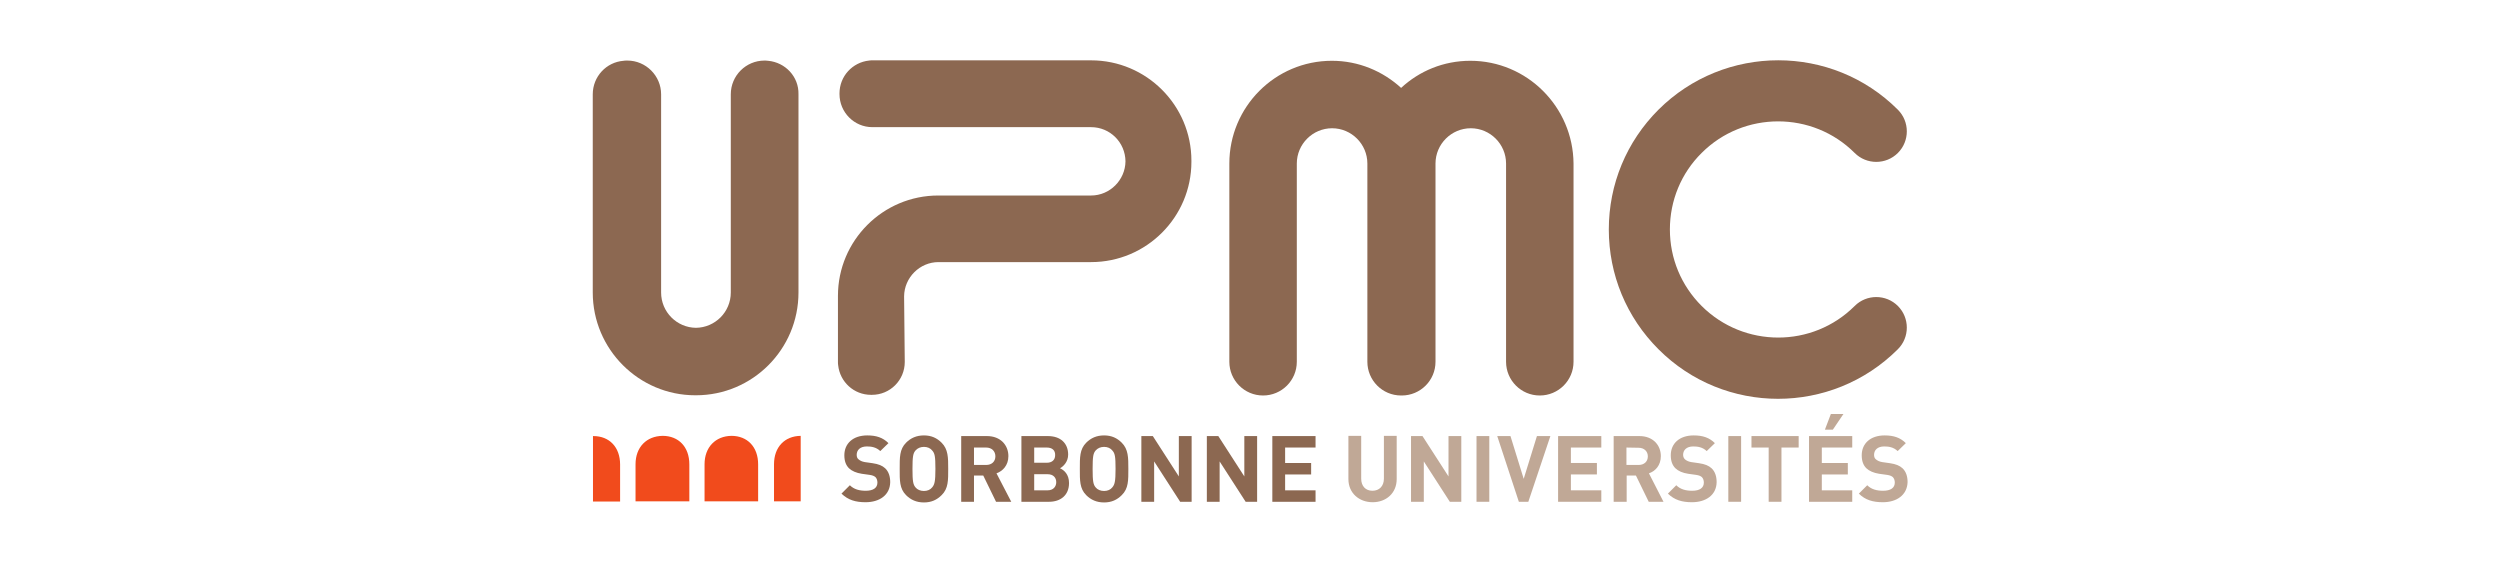
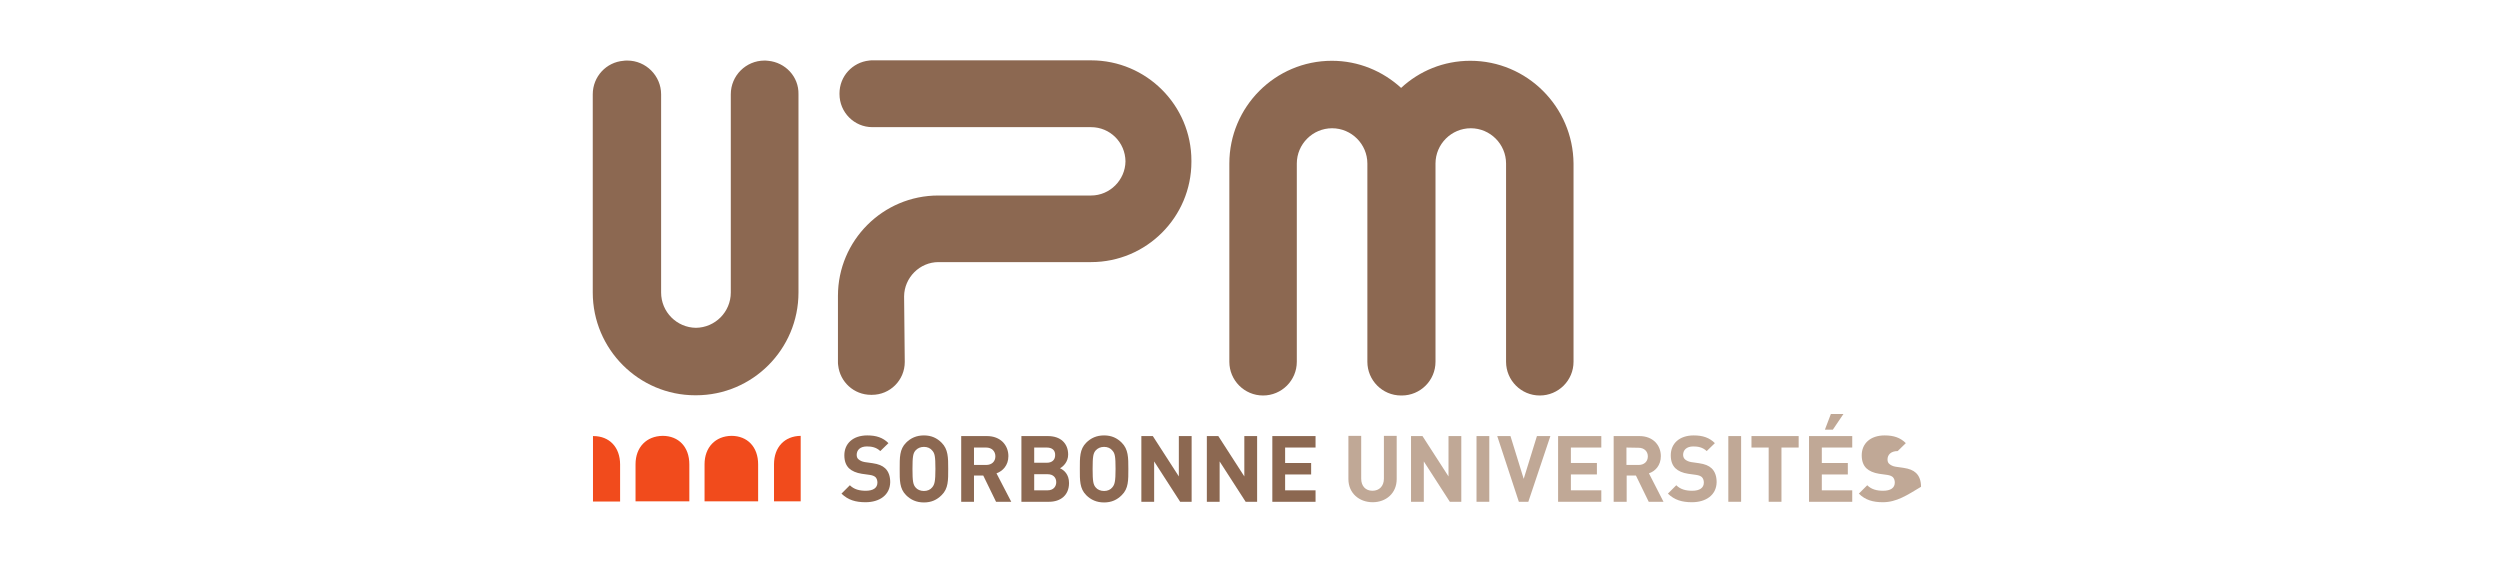
<svg xmlns="http://www.w3.org/2000/svg" xmlns:ns1="http://www.inkscape.org/namespaces/inkscape" xmlns:ns2="http://sodipodi.sourceforge.net/DTD/sodipodi-0.dtd" version="1.1" id="svg3404" ns1:version="0.91 r13725" ns2:docname="UPMC.svg" x="0px" y="0px" viewBox="0 0 566.9 127.6" style="enable-background:new 0 0 566.9 127.6;" xml:space="preserve">
  <ns2:namedview bordercolor="#666666" borderopacity="1.0" fit-margin-bottom="1" fit-margin-left="1" fit-margin-right="1" fit-margin-top="1" id="base" ns1:current-layer="layer1" ns1:cx="161.00177" ns1:cy="19.383637" ns1:document-units="px" ns1:pageopacity="0.0" ns1:pageshadow="2" ns1:window-height="1017" ns1:window-maximized="1" ns1:window-width="1920" ns1:window-x="-8" ns1:window-y="-8" ns1:zoom="2.8" pagecolor="#ffffff" showgrid="false">
	</ns2:namedview>
  <g id="layer1" transform="translate(-368.3,-418.176)" ns1:groupmode="layer" ns1:label="Calque 1">
    <g id="g3470" transform="matrix(0.5,0,0,0.5,235.714,227.61)">
      <path id="path26" ns1:connector-curvature="0" style="fill:#F14B1C;" d="M584.7,591.7v16.8H609v-16.8    c0-7.9-4.9-12.9-12.1-12.9C589.7,578.9,584.7,583.9,584.7,591.7" />
      <path id="path28" ns1:connector-curvature="0" style="fill:#F14B1C;" d="M553.4,591.7v16.8h24.4v-16.8    c0-7.9-4.9-12.9-12.1-12.9C558.4,578.9,553.4,583.9,553.4,591.7" />
      <path id="path30" ns1:connector-curvature="0" style="fill:#F14B1C;" d="M616.2,591.7v16.8h12.1v-29.7    C621,578.9,616.2,583.9,616.2,591.7" />
      <path id="path32" ns1:connector-curvature="0" style="fill:#F14B1C;" d="M534.3,578.9h-0.2v29.7h12.3v-16.8    C546.4,583.9,541.5,578.9,534.3,578.9" />
      <path id="path34" ns1:connector-curvature="0" style="fill:#8C6851;" d="M613.5,408.7c-0.4,0-0.8-0.1-1.2-0.1l0,0h-0.2h-0.2    c-8.4,0-15.3,6.8-15.3,15.3v89.9c0,8.8-7.1,15.9-15.8,16c-8.7-0.1-15.8-7.2-15.8-16v-89.9c0-8.4-6.9-15.3-15.3-15.3h-0.2h-0.2    c-0.4,0-0.9,0-1.3,0.1c-7.9,0.6-14,7.2-14,15.2v89.9c0,25.7,20.9,46.6,46.5,46.6h0.3c25.7,0,46.5-20.9,46.5-46.6v-89.9    C627.5,415.9,621.3,409.4,613.5,408.7" />
      <path id="path36" ns1:connector-curvature="0" style="fill:#8C6851;" d="M932,408.7c-12.1,0-23.1,4.6-31.4,12.3    c-8.3-7.6-19.3-12.3-31.4-12.3c-25.7,0-46.5,20.9-46.5,46.6v89.9c0,8.4,6.8,15.3,15.3,15.3c8.4,0,15.3-6.8,15.3-15.3v-89.9    c0-8.8,7.2-16,16-16s16,7.2,16,16v89.9c0,8.4,6.8,15.3,15.3,15.3h0.3c8.4,0,15.3-6.8,15.3-15.3v-89.9c0-8.8,7.2-16,16-16    s16,7.2,16,16v89.9c0,8.4,6.8,15.3,15.3,15.3c8.4,0,15.3-6.8,15.3-15.3v-89.9C978.6,429.6,957.7,408.7,932,408.7" />
-       <path id="path38" ns1:connector-curvature="0" style="fill:#8C6851;" d="M1017.3,430.9c-14.5,14.5-22.5,33.8-22.5,54.3    s8,39.8,22.5,54.3c29.9,30,78.6,30,108.6,0c5.4-5.4,5.4-14.2,0-19.6c-5.4-5.4-14.2-5.4-19.6,0c-19.1,19.1-50.2,19.1-69.4,0    c-9.3-9.3-14.4-21.6-14.4-34.7s5.1-25.5,14.4-34.7c19.1-19.1,50.3-19.1,69.4,0c5.4,5.4,14.2,5.4,19.6,0s5.4-14.2,0-19.6    C1096,401,1047.3,401,1017.3,430.9" />
      <path id="path40" ns1:connector-curvature="0" style="fill:#8C6851;" d="M805.5,454c0-25.1-20.4-45.5-45.5-45.5h-99.2    c-0.5,0-1,0-1.5,0.1c-7.5,0.8-13.4,7.1-13.4,14.9v0.2v0.1c0,8.3,6.7,15,14.9,15H760c8.6,0,15.5,6.9,15.6,15.5    c-0.1,8.5-7.1,15.5-15.6,15.5h-69.3c-25.1,0-45.5,20.4-45.5,45.5v0.2v0.2v29.6c0,0.5,0,1,0.1,1.5c0.8,7.5,7.1,13.4,14.9,13.4h0.2    h0.2c8.3,0,14.9-6.7,14.9-14.9l-0.3-29.8c0.1-8.5,7.1-15.5,15.6-15.5H760c25.1,0,45.5-20.4,45.5-45.5v-0.2V454" />
      <path id="path42" ns1:connector-curvature="0" style="fill:#8C6851;" d="M657.7,608.9c-4.5,0-7.9-1-10.9-3.9l3.8-3.8    c1.9,1.9,4.4,2.5,7.2,2.5c3.4,0,5.3-1.3,5.3-3.7c0-1-0.3-1.9-0.9-2.5c-0.6-0.5-1.3-0.8-2.6-1L656,596c-2.5-0.4-4.4-1.2-5.8-2.5    c-1.4-1.4-2.1-3.3-2.1-5.9c0-5.3,3.9-9,10.4-9c4.1,0,7.1,1,9.6,3.5l-3.7,3.6c-1.9-1.8-4.1-2.1-6.1-2.1c-3.1,0-4.6,1.7-4.6,3.8    c0,0.8,0.2,1.6,0.9,2.1c0.6,0.5,1.5,1,2.8,1.2l3.5,0.5c2.7,0.4,4.4,1.1,5.7,2.3c1.6,1.5,2.3,3.7,2.3,6.3    C668.8,605.7,664,608.9,657.7,608.9" />
      <path id="path44" ns1:connector-curvature="0" style="fill:#8C6851;" d="M687.9,585.4c-0.8-1-2.1-1.6-3.7-1.6    c-1.6,0-2.9,0.6-3.8,1.6c-1.1,1.3-1.4,2.6-1.4,8.4c0,5.7,0.3,7.1,1.4,8.4c0.8,1,2.2,1.6,3.8,1.6s2.9-0.6,3.7-1.6    c1.1-1.3,1.5-2.6,1.5-8.4S689.1,586.7,687.9,585.4L687.9,585.4z M692.2,605.7c-2.1,2.1-4.6,3.3-8,3.3s-6-1.2-8.1-3.3    c-3-3-2.9-6.7-2.9-11.9s-0.1-8.9,2.9-11.9c2.1-2.1,4.7-3.3,8.1-3.3c3.4,0,5.9,1.2,8,3.3c3,3,3,6.7,3,11.9    C695.2,598.9,695.3,602.7,692.2,605.7" />
      <path id="path46" ns1:connector-curvature="0" style="fill:#8C6851;" d="M712.4,584.1h-5.5v7.9h5.5c2.6,0,4.2-1.6,4.2-3.9    S715,584.1,712.4,584.1z M716.9,608.7l-5.8-11.9h-4.2v11.9h-5.8v-29.8h11.7c6.1,0,9.7,4.1,9.7,9.1c0,4.2-2.6,6.8-5.4,7.8l6.7,12.9    H716.9" />
      <path id="path48" ns1:connector-curvature="0" style="fill:#8C6851;" d="M740.3,596.2h-6.1v7.3h6.1c2.6,0,3.9-1.7,3.9-3.7    S742.9,596.2,740.3,596.2z M739.9,584.1h-5.7v6.9h5.7c2.5,0,3.8-1.4,3.8-3.4C743.8,585.4,742.4,584.1,739.9,584.1z M740.9,608.7    h-12.5v-29.8h12c5.8,0,9.2,3.3,9.2,8.4c0,3.3-2.2,5.4-3.7,6.2c1.8,0.8,4.1,2.7,4.1,6.7C750,605.7,746.2,608.7,740.9,608.7" />
      <path id="path50" ns1:connector-curvature="0" style="fill:#8C6851;" d="M769.6,585.4c-0.8-1-2.1-1.6-3.7-1.6    c-1.6,0-2.9,0.6-3.8,1.6c-1.1,1.3-1.4,2.6-1.4,8.4c0,5.7,0.3,7.1,1.4,8.4c0.8,1,2.2,1.6,3.8,1.6s2.9-0.6,3.7-1.6    c1.1-1.3,1.5-2.6,1.5-8.4S770.8,586.7,769.6,585.4L769.6,585.4z M773.9,605.7c-2.1,2.1-4.6,3.3-8,3.3s-6-1.2-8.1-3.3    c-3-3-2.9-6.7-2.9-11.9s-0.1-8.9,2.9-11.9c2.1-2.1,4.7-3.3,8.1-3.3c3.4,0,5.9,1.2,8,3.3c3,3,3,6.7,3,11.9    C776.9,598.9,777,602.7,773.9,605.7" />
      <path id="path52" ns1:connector-curvature="0" style="fill:#8C6851;" d="M800.4,608.7l-11.8-18.3v18.3h-5.8v-29.8h5.2    l11.8,18.3v-18.3h5.8v29.8H800.4" />
      <path id="path54" ns1:connector-curvature="0" style="fill:#8C6851;" d="M830.1,608.7l-11.8-18.3v18.3h-5.8v-29.8h5.2    l11.8,18.3v-18.3h5.8v29.8H830.1" />
      <path id="path56" ns1:connector-curvature="0" style="fill:#8C6851;" d="M842.2,608.7v-29.8h19.6v5.2H848v7h11.8v5.2H848v7.2    h13.8v5.2L842.2,608.7" />
      <path id="path58" ns1:connector-curvature="0" style="fill:#C0A896;" d="M887.7,608.9c-6.1,0-11-4.1-11-10.5v-19.6h5.8v19.4    c0,3.4,2,5.5,5.1,5.5s5.2-2.1,5.2-5.5v-19.4h5.8v19.6C898.6,604.8,893.8,608.9,887.7,608.9" />
      <path id="path60" ns1:connector-curvature="0" style="fill:#C0A896;" d="M927.9,608.7h-5.2l-11.8-18.3v18.3h-5.8v-29.8h5.2    l11.8,18.3v-18.3h5.8V608.7" />
      <path id="path62" ns1:connector-curvature="0" style="fill:#C0A896;" d="M934.8,608.7h5.8v-29.8h-5.8V608.7z" />
      <path id="path64" ns1:connector-curvature="0" style="fill:#C0A896;" d="M958.3,608.7H954l-9.8-29.8h6l6,19.4l6-19.4h6.1    L958.3,608.7" />
      <path id="path66" ns1:connector-curvature="0" style="fill:#C0A896;" d="M991.4,608.7h-19.6v-29.8h19.6v5.2h-13.8v7h11.8v5.2    h-11.8v7.2h13.8V608.7" />
      <path id="path68" ns1:connector-curvature="0" style="fill:#C0A896;" d="M1019.6,608.7h-6.7l-5.8-11.9h-4.2v11.9H997v-29.8    h11.7c6.1,0,9.7,4.1,9.7,9.1c0,4.2-2.5,6.8-5.4,7.8L1019.6,608.7 M1002.8,584.1v7.9h5.5c2.6,0,4.2-1.6,4.2-3.9s-1.7-3.9-4.2-3.9    L1002.8,584.1" />
      <path id="path70" ns1:connector-curvature="0" style="fill:#C0A896;" d="M1032.5,608.9c-4.5,0-7.9-1-10.9-3.9l3.8-3.8    c1.9,1.9,4.4,2.5,7.2,2.5c3.4,0,5.3-1.3,5.3-3.7c0-1-0.3-1.9-0.9-2.5c-0.6-0.5-1.3-0.8-2.6-1l-3.6-0.5c-2.6-0.4-4.4-1.2-5.8-2.5    c-1.4-1.4-2.1-3.3-2.1-5.9c0-5.3,3.9-9,10.4-9c4.1,0,7.1,1,9.6,3.5l-3.7,3.6c-1.9-1.8-4.1-2.1-6.1-2.1c-3.1,0-4.6,1.7-4.6,3.8    c0,0.8,0.3,1.6,0.9,2.1s1.5,1,2.8,1.2l3.5,0.5c2.7,0.4,4.4,1.1,5.7,2.3c1.6,1.5,2.3,3.7,2.3,6.3    C1043.6,605.7,1038.8,608.9,1032.5,608.9" />
      <path id="path72" ns1:connector-curvature="0" style="fill:#C0A896;" d="M1049,608.7h5.8v-29.8h-5.8V608.7z" />
      <path id="path74" ns1:connector-curvature="0" style="fill:#C0A896;" d="M1073.1,608.7h-5.8v-24.6h-7.8v-5.2h21.4v5.2h-7.8    L1073.1,608.7" />
      <path id="path76" ns1:connector-curvature="0" style="fill:#C0A896;" d="M1105.2,608.7h-19.6v-29.8h19.6v5.2h-13.8v7h11.8    v5.2h-11.8v7.2h13.8V608.7 M1096.4,576h-3.6l2.7-7.1h5.7L1096.4,576" />
-       <path id="path78" ns1:connector-curvature="0" style="fill:#C0A896;" d="M1119.1,608.9c-4.5,0-8-1-10.9-3.9l3.8-3.8    c1.9,1.9,4.4,2.5,7.2,2.5c3.4,0,5.3-1.3,5.3-3.7c0-1-0.3-1.9-0.9-2.5c-0.6-0.5-1.3-0.8-2.6-1l-3.6-0.5c-2.5-0.4-4.4-1.2-5.8-2.5    c-1.4-1.4-2.1-3.3-2.1-5.9c0-5.3,3.9-9,10.4-9c4.1,0,7.1,1,9.6,3.5l-3.7,3.6c-1.9-1.8-4.1-2.1-6.1-2.1c-3.1,0-4.6,1.7-4.6,3.8    c0,0.8,0.2,1.6,0.9,2.1c0.6,0.5,1.5,1,2.8,1.2l3.5,0.5c2.7,0.4,4.4,1.1,5.7,2.3c1.6,1.5,2.3,3.7,2.3,6.3    C1130.1,605.7,1125.3,608.9,1119.1,608.9" />
+       <path id="path78" ns1:connector-curvature="0" style="fill:#C0A896;" d="M1119.1,608.9c-4.5,0-8-1-10.9-3.9l3.8-3.8    c1.9,1.9,4.4,2.5,7.2,2.5c3.4,0,5.3-1.3,5.3-3.7c0-1-0.3-1.9-0.9-2.5c-0.6-0.5-1.3-0.8-2.6-1l-3.6-0.5c-2.5-0.4-4.4-1.2-5.8-2.5    c-1.4-1.4-2.1-3.3-2.1-5.9c0-5.3,3.9-9,10.4-9c4.1,0,7.1,1,9.6,3.5l-3.7,3.6c-3.1,0-4.6,1.7-4.6,3.8    c0,0.8,0.2,1.6,0.9,2.1c0.6,0.5,1.5,1,2.8,1.2l3.5,0.5c2.7,0.4,4.4,1.1,5.7,2.3c1.6,1.5,2.3,3.7,2.3,6.3    C1130.1,605.7,1125.3,608.9,1119.1,608.9" />
    </g>
  </g>
</svg>